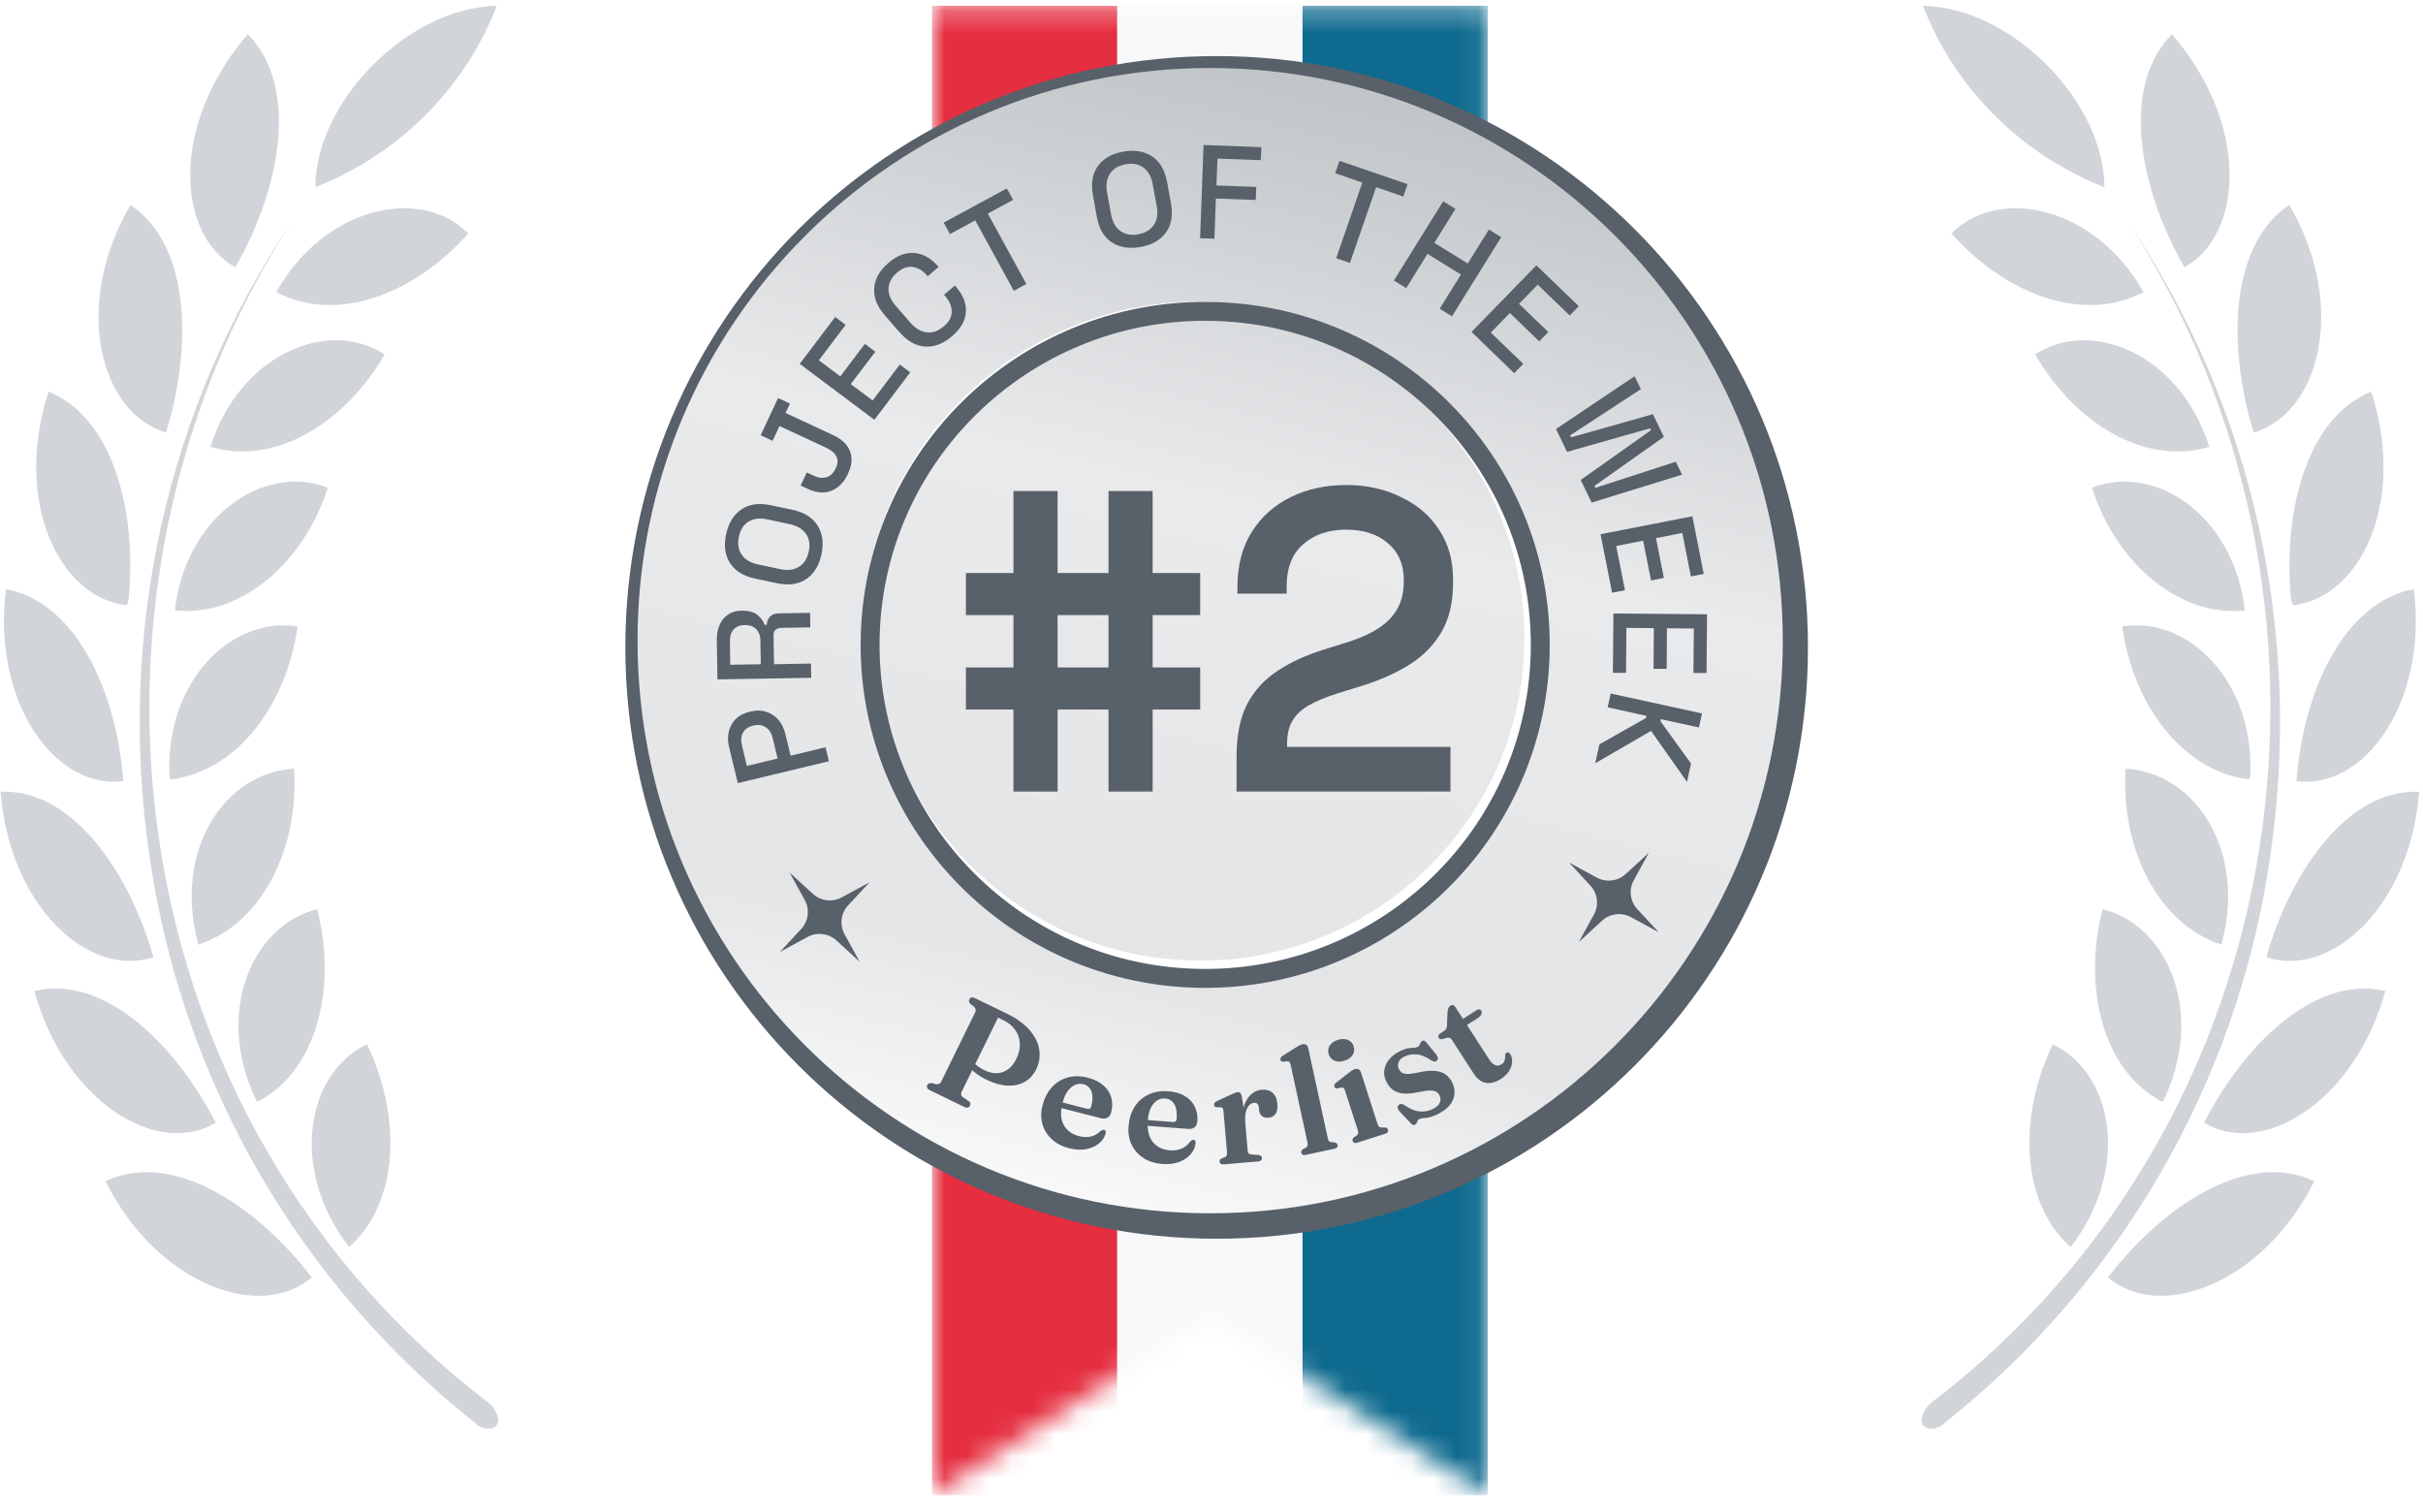
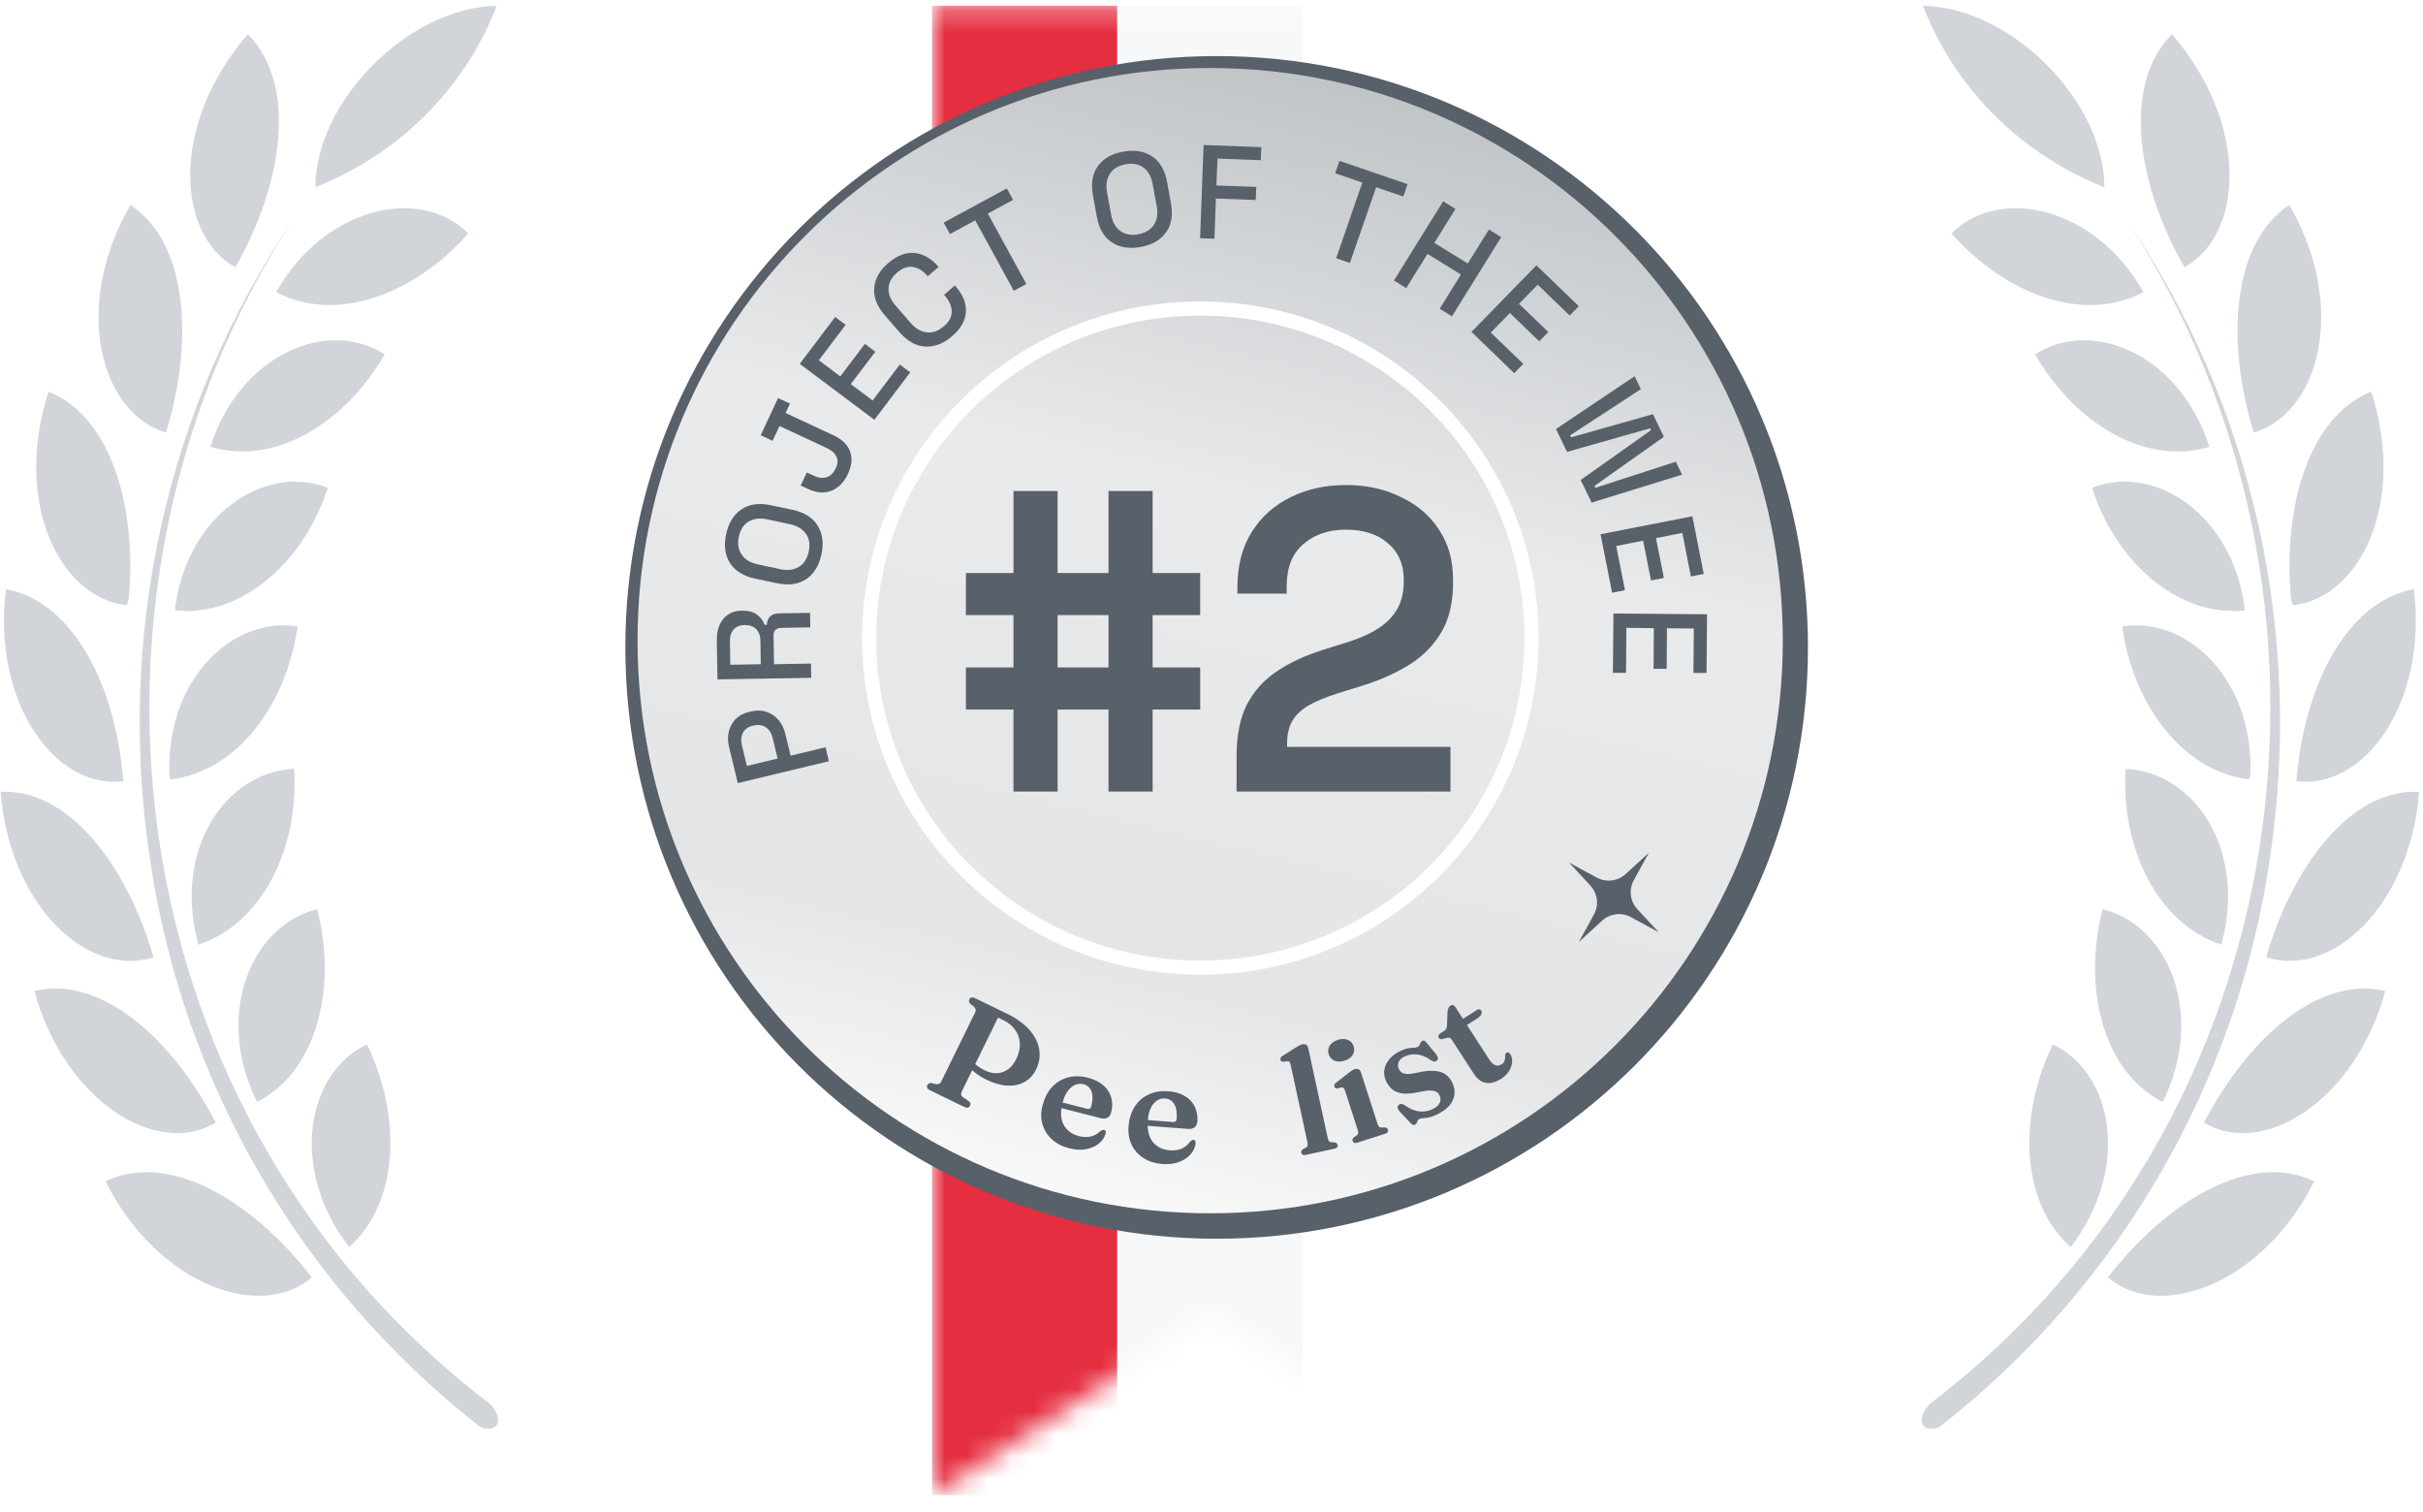
<svg xmlns="http://www.w3.org/2000/svg" width="109" height="68" viewBox="0 0 109 68" fill="none">
  <g clip-path="url(#clip0_17771_69498)">
    <path d="M13.147 9.94C2.187 26.82 5.307 50.42 22.027 63.14C22.347 63.46 22.507 63.86 22.347 64.1C22.187 64.34 21.707 64.34 21.387 64.02C13.454 57.741 8.217 48.67 6.747 38.66C5.227 28.58 7.467 18.34 13.147 9.94ZM14.027 57.46C11.707 59.46 7.067 57.78 4.747 53.14C7.547 51.78 11.307 53.94 14.027 57.46ZM16.507 46.98C18.027 50.1 18.027 54.02 15.707 56.1C12.987 52.58 13.787 48.26 16.507 46.98ZM9.707 50.5C7.067 52.1 2.907 49.54 1.547 44.58C4.507 43.86 7.707 46.66 9.707 50.5ZM14.267 40.9C15.147 44.26 14.347 48.1 11.627 49.54H11.547C9.627 45.62 11.307 41.62 14.267 40.9ZM6.907 43.06C3.947 44.02 0.427 40.74 0.027 35.62C3.067 35.46 5.707 38.9 6.907 43.06ZM13.227 34.58C13.467 38.02 11.867 41.54 8.907 42.5V42.42C7.787 38.26 10.107 34.74 13.227 34.58ZM0.267 26.5C3.307 27.06 5.227 30.9 5.547 35.14C2.507 35.54 -0.373 31.62 0.267 26.5ZM13.387 28.18C12.907 31.62 10.747 34.66 7.707 35.06L7.627 34.98C7.387 30.74 10.347 27.7 13.387 28.18ZM14.747 21.94C13.707 25.22 10.907 27.78 7.867 27.46C8.347 23.22 11.867 20.82 14.747 21.94ZM2.187 17.62C4.987 18.74 6.187 22.82 5.787 26.98L5.707 27.22H5.627C2.667 26.82 0.667 22.66 2.107 17.86L2.187 17.62ZM17.307 15.94C15.547 18.98 12.427 20.98 9.467 20.1C10.747 16.02 14.667 14.26 17.307 15.94ZM5.867 9.22C8.427 10.9 8.747 15.3 7.467 19.46C4.507 18.58 3.227 13.78 5.867 9.22ZM21.067 10.5C18.667 13.22 15.147 14.58 12.427 13.14C14.587 9.3 18.907 8.34 21.067 10.5ZM11.147 1.54C13.387 3.78 12.747 8.26 10.587 12.02C7.947 10.58 7.627 5.62 11.147 1.54ZM22.347 0.26C20.907 4.02 17.867 6.98 14.187 8.42C14.187 4.58 18.347 0.34 22.347 0.26Z" fill="#D1D5DA" />
  </g>
  <path d="M41.928 0.259L66.928 0.259V67.259L54.428 59.193L41.928 67.259L41.928 0.259Z" fill="white" />
  <mask id="mask0_17771_69498" style="mask-type:alpha" maskUnits="userSpaceOnUse" x="41" y="0" width="26" height="68">
    <path d="M41.928 0.259L66.928 0.259V67.259L54.428 59.193L41.928 67.259L41.928 0.259Z" fill="white" />
  </mask>
  <g mask="url(#mask0_17771_69498)">
    <rect x="41.928" y="0.259" width="8.333" height="67" fill="#E52E40" />
    <rect x="50.262" y="0.259" width="8.333" height="67" fill="#F6F8FA" />
-     <rect x="58.595" y="0.259" width="8.333" height="67" fill="#0E6A8E" />
  </g>
  <g filter="url(#filter0_i_17771_69498)">
    <path d="M54.428 55.419C69.119 55.419 81.028 43.51 81.028 28.819C81.028 14.128 69.119 2.219 54.428 2.219C39.737 2.219 27.828 14.128 27.828 28.819C27.828 43.51 39.737 55.419 54.428 55.419Z" fill="#586069" />
  </g>
  <g filter="url(#filter1_ii_17771_69498)">
    <path d="M54.44 54.579C68.666 54.579 80.2 43.045 80.2 28.819C80.2 14.592 68.666 3.059 54.44 3.059C40.213 3.059 28.68 14.592 28.68 28.819C28.68 43.045 40.213 54.579 54.44 54.579Z" fill="url(#paint0_linear_17771_69498)" />
  </g>
  <g filter="url(#filter2_f_17771_69498)">
    <path d="M68.894 28.814C68.833 36.999 62.115 43.589 53.887 43.528C45.658 43.467 39.039 36.78 39.1 28.595C39.161 20.409 45.878 13.82 54.107 13.88C62.336 13.941 68.954 20.628 68.894 28.814Z" stroke="white" stroke-width="0.636" />
  </g>
  <g filter="url(#filter3_i_17771_69498)">
-     <path d="M53.8 43.708C62.123 43.769 68.924 37.103 68.986 28.815C69.047 20.527 62.346 13.762 54.023 13.701C45.7 13.639 38.9 20.305 38.838 28.593C38.776 36.881 45.477 43.646 53.8 43.708Z" stroke="#586069" stroke-width="0.851" />
-   </g>
+     </g>
  <g filter="url(#filter4_i_17771_69498)">
-     <path d="M38.809 39.387L37.848 40.425C37.521 40.778 37.457 41.299 37.688 41.721L38.368 42.96L37.325 42.003C36.97 41.678 36.446 41.614 36.023 41.844L34.778 42.521L35.739 41.483C36.066 41.13 36.13 40.608 35.899 40.187L35.219 38.948L36.262 39.904C36.617 40.23 37.141 40.294 37.564 40.063L38.809 39.387Z" fill="#586069" />
-   </g>
+     </g>
  <g filter="url(#filter5_i_17771_69498)">
    <path d="M70.281 38.496L71.526 39.173C71.949 39.403 72.473 39.339 72.828 39.014L73.871 38.057L73.191 39.296C72.96 39.718 73.024 40.239 73.351 40.592L74.312 41.63L73.067 40.954C72.644 40.723 72.12 40.787 71.765 41.113L70.722 42.069L71.402 40.83C71.633 40.409 71.569 39.888 71.242 39.535L70.281 38.496Z" fill="#586069" />
  </g>
  <g filter="url(#filter6_i_17771_69498)">
    <path d="M46.307 47.801C46.182 48.056 46.008 48.244 45.783 48.367C45.56 48.491 45.303 48.545 45.011 48.531C44.719 48.516 44.408 48.428 44.079 48.269C43.861 48.163 43.673 48.043 43.515 47.91C43.357 47.777 43.231 47.637 43.137 47.488L43.309 47.242C43.357 47.324 43.415 47.402 43.481 47.476C43.548 47.55 43.624 47.618 43.71 47.679C43.795 47.74 43.888 47.795 43.989 47.844C44.174 47.934 44.355 47.976 44.533 47.973C44.713 47.967 44.879 47.912 45.031 47.807C45.183 47.701 45.31 47.544 45.412 47.337C45.53 47.097 45.584 46.864 45.574 46.639C45.566 46.416 45.497 46.213 45.368 46.03C45.242 45.847 45.061 45.698 44.826 45.584L44.594 45.471L42.954 48.814C42.933 48.857 42.927 48.9 42.935 48.943C42.944 48.984 42.972 49.023 43.019 49.057L43.26 49.219C43.308 49.252 43.336 49.286 43.345 49.322C43.356 49.356 43.349 49.396 43.327 49.442C43.307 49.483 43.276 49.509 43.233 49.521C43.191 49.532 43.138 49.522 43.075 49.491L41.523 48.737C41.462 48.708 41.422 48.673 41.405 48.633C41.388 48.593 41.39 48.552 41.41 48.51C41.447 48.435 41.515 48.405 41.613 48.419L41.797 48.464C41.855 48.472 41.902 48.468 41.939 48.452C41.978 48.437 42.009 48.408 42.03 48.365L43.571 45.223C43.592 45.18 43.596 45.138 43.584 45.098C43.574 45.059 43.548 45.019 43.506 44.979L43.357 44.863C43.285 44.794 43.268 44.722 43.305 44.647C43.326 44.604 43.357 44.577 43.399 44.568C43.441 44.557 43.493 44.566 43.554 44.596L44.996 45.296C45.43 45.507 45.768 45.752 46.009 46.03C46.251 46.306 46.397 46.598 46.445 46.905C46.496 47.211 46.45 47.509 46.307 47.801Z" fill="#586069" />
    <path d="M49.683 49.733C49.654 49.848 49.598 49.929 49.515 49.975C49.435 50.021 49.332 50.027 49.206 49.995L47.207 49.483L47.271 49.234L48.585 49.571C48.694 49.598 48.761 49.563 48.786 49.466C48.859 49.185 48.862 48.961 48.796 48.792C48.731 48.621 48.612 48.514 48.439 48.469C48.307 48.435 48.179 48.446 48.056 48.5C47.933 48.553 47.822 48.647 47.723 48.782C47.627 48.916 47.552 49.088 47.497 49.299C47.391 49.711 47.408 50.045 47.549 50.301C47.69 50.555 47.921 50.723 48.242 50.805C48.429 50.853 48.605 50.858 48.767 50.821C48.929 50.783 49.068 50.706 49.182 50.59C49.231 50.557 49.27 50.537 49.297 50.528C49.324 50.519 49.35 50.518 49.373 50.524C49.407 50.532 49.428 50.555 49.434 50.59C49.444 50.624 49.442 50.664 49.428 50.708C49.373 50.884 49.266 51.033 49.107 51.156C48.949 51.276 48.756 51.356 48.529 51.395C48.303 51.432 48.058 51.417 47.793 51.349C47.484 51.27 47.225 51.137 47.019 50.95C46.812 50.762 46.67 50.536 46.593 50.274C46.515 50.009 46.516 49.724 46.596 49.418C46.679 49.095 46.817 48.825 47.01 48.609C47.204 48.394 47.44 48.247 47.718 48.169C47.998 48.089 48.306 48.092 48.641 48.178C48.927 48.251 49.158 48.366 49.334 48.522C49.511 48.676 49.627 48.858 49.685 49.067C49.745 49.275 49.745 49.497 49.683 49.733Z" fill="#586069" />
    <path d="M53.56 50.137C53.551 50.255 53.51 50.345 53.436 50.405C53.366 50.464 53.265 50.488 53.136 50.478L51.078 50.321L51.097 50.065L52.45 50.168C52.562 50.177 52.622 50.131 52.629 50.03C52.651 49.741 52.615 49.519 52.521 49.365C52.427 49.208 52.291 49.123 52.113 49.109C51.977 49.099 51.852 49.131 51.741 49.206C51.629 49.279 51.536 49.391 51.463 49.542C51.392 49.69 51.348 49.873 51.331 50.09C51.298 50.514 51.374 50.84 51.558 51.068C51.742 51.293 51.998 51.418 52.328 51.443C52.522 51.458 52.695 51.433 52.848 51.367C53.002 51.302 53.124 51.202 53.216 51.068C53.259 51.028 53.293 51.001 53.319 50.987C53.344 50.974 53.369 50.968 53.393 50.97C53.428 50.972 53.452 50.991 53.465 51.025C53.48 51.057 53.485 51.096 53.479 51.141C53.456 51.324 53.377 51.49 53.242 51.638C53.107 51.784 52.931 51.896 52.715 51.974C52.499 52.05 52.255 52.078 51.983 52.057C51.664 52.033 51.386 51.947 51.15 51.799C50.914 51.649 50.734 51.452 50.611 51.207C50.489 50.96 50.44 50.679 50.464 50.364C50.49 50.031 50.578 49.742 50.73 49.496C50.884 49.25 51.09 49.064 51.35 48.939C51.612 48.811 51.915 48.761 52.261 48.787C52.555 48.809 52.803 48.882 53.003 49.005C53.204 49.126 53.351 49.285 53.444 49.481C53.54 49.676 53.578 49.894 53.56 50.137Z" fill="#586069" />
-     <path d="M55.597 50.25C55.569 49.931 55.592 49.66 55.663 49.438C55.737 49.214 55.843 49.042 55.981 48.922C56.119 48.801 56.272 48.733 56.441 48.718C56.652 48.7 56.82 48.747 56.945 48.857C57.069 48.965 57.141 49.131 57.16 49.354C57.176 49.549 57.148 49.699 57.076 49.804C57.003 49.907 56.901 49.964 56.772 49.975C56.64 49.986 56.536 49.96 56.459 49.896C56.385 49.832 56.343 49.737 56.332 49.613L56.322 49.492C56.316 49.424 56.295 49.375 56.259 49.345C56.226 49.312 56.175 49.299 56.107 49.305C56.028 49.312 55.955 49.35 55.887 49.419C55.822 49.486 55.773 49.587 55.74 49.719C55.708 49.852 55.7 50.019 55.717 50.22L55.597 50.25ZM55.558 49.024L55.677 49.758L55.822 51.447C55.828 51.508 55.843 51.553 55.87 51.581C55.897 51.608 55.945 51.624 56.014 51.629L56.298 51.651C56.351 51.655 56.391 51.668 56.417 51.69C56.446 51.712 56.462 51.744 56.465 51.785C56.469 51.829 56.456 51.865 56.425 51.894C56.396 51.921 56.351 51.937 56.29 51.942L54.751 52.073C54.687 52.078 54.64 52.07 54.609 52.049C54.578 52.025 54.561 51.992 54.557 51.951C54.555 51.918 54.562 51.889 54.58 51.863C54.598 51.837 54.627 51.816 54.667 51.799L54.793 51.752C54.831 51.736 54.859 51.711 54.876 51.679C54.893 51.645 54.899 51.593 54.893 51.526L54.733 49.663C54.728 49.606 54.716 49.566 54.696 49.544C54.677 49.521 54.647 49.508 54.607 49.505L54.434 49.503C54.392 49.498 54.361 49.486 54.341 49.468C54.322 49.45 54.311 49.425 54.309 49.395C54.305 49.358 54.314 49.327 54.334 49.303C54.356 49.277 54.395 49.251 54.45 49.224L55.025 48.957C55.131 48.907 55.209 48.872 55.258 48.855C55.31 48.837 55.35 48.827 55.378 48.825C55.427 48.821 55.464 48.834 55.491 48.865C55.52 48.895 55.543 48.949 55.558 49.024Z" fill="#586069" />
    <path d="M58.546 46.835L59.425 50.889C59.439 50.956 59.459 51.003 59.483 51.032C59.509 51.057 59.542 51.073 59.584 51.077L59.714 51.083C59.758 51.089 59.792 51.102 59.817 51.121C59.843 51.138 59.86 51.164 59.867 51.198C59.876 51.239 59.868 51.276 59.844 51.308C59.821 51.337 59.778 51.359 59.716 51.372L58.442 51.646C58.379 51.659 58.331 51.657 58.298 51.64C58.265 51.62 58.243 51.59 58.235 51.549C58.228 51.517 58.231 51.487 58.246 51.459C58.26 51.431 58.286 51.407 58.324 51.385L58.443 51.322C58.479 51.301 58.503 51.273 58.516 51.239C58.529 51.203 58.528 51.151 58.513 51.085L57.753 47.578C57.741 47.522 57.723 47.484 57.701 47.464C57.678 47.442 57.648 47.432 57.61 47.433L57.436 47.457C57.395 47.457 57.363 47.449 57.339 47.434C57.318 47.419 57.304 47.395 57.297 47.362C57.289 47.328 57.294 47.298 57.311 47.272C57.327 47.244 57.362 47.212 57.416 47.178L57.967 46.831C58.044 46.781 58.105 46.744 58.152 46.721C58.201 46.697 58.244 46.681 58.281 46.673C58.354 46.657 58.413 46.665 58.458 46.695C58.503 46.726 58.532 46.773 58.546 46.835Z" fill="#586069" />
    <path d="M60.915 47.928L61.663 50.248C61.684 50.312 61.708 50.358 61.735 50.384C61.763 50.407 61.798 50.419 61.84 50.419L61.97 50.412C62.014 50.414 62.05 50.424 62.076 50.441C62.104 50.455 62.123 50.479 62.134 50.512C62.147 50.552 62.143 50.589 62.121 50.623C62.101 50.655 62.061 50.681 62 50.7L60.759 51.096C60.698 51.116 60.651 51.119 60.616 51.104C60.581 51.088 60.556 51.06 60.544 51.02C60.533 50.989 60.534 50.959 60.546 50.93C60.557 50.901 60.581 50.873 60.617 50.848L60.728 50.775C60.762 50.75 60.784 50.72 60.793 50.685C60.802 50.647 60.796 50.596 60.775 50.531L60.199 48.745C60.181 48.691 60.16 48.655 60.136 48.637C60.111 48.617 60.079 48.61 60.039 48.616L59.871 48.656C59.829 48.66 59.796 48.656 59.773 48.642C59.75 48.629 59.734 48.606 59.724 48.575C59.713 48.542 59.715 48.511 59.729 48.484C59.742 48.454 59.774 48.42 59.824 48.381L60.338 47.981C60.41 47.924 60.468 47.881 60.512 47.853C60.558 47.825 60.599 47.804 60.635 47.793C60.706 47.77 60.766 47.772 60.814 47.798C60.862 47.824 60.895 47.868 60.915 47.928ZM60.178 47.41C60.01 47.464 59.861 47.464 59.73 47.411C59.601 47.356 59.514 47.258 59.469 47.118C59.424 46.978 59.438 46.85 59.512 46.734C59.587 46.616 59.709 46.53 59.877 46.476C60.047 46.422 60.197 46.421 60.328 46.474C60.458 46.525 60.545 46.62 60.59 46.76C60.635 46.9 60.621 47.03 60.546 47.151C60.471 47.269 60.348 47.356 60.178 47.41Z" fill="#586069" />
    <path d="M62.891 47.215C62.753 47.279 62.661 47.364 62.616 47.47C62.572 47.572 62.574 47.677 62.623 47.782C62.653 47.846 62.694 47.898 62.747 47.939C62.803 47.979 62.881 48.002 62.984 48.008C63.086 48.013 63.225 47.998 63.399 47.961C63.739 47.881 64.015 47.85 64.228 47.868C64.442 47.885 64.612 47.941 64.737 48.036C64.86 48.129 64.958 48.253 65.031 48.408C65.16 48.685 65.164 48.951 65.043 49.208C64.923 49.462 64.675 49.676 64.299 49.849C64.167 49.91 64.053 49.949 63.955 49.965C63.861 49.982 63.782 49.992 63.718 49.995C63.654 49.998 63.6 50.009 63.559 50.028C63.517 50.048 63.488 50.075 63.472 50.108C63.456 50.142 63.441 50.176 63.427 50.209C63.415 50.244 63.388 50.27 63.348 50.289C63.312 50.306 63.279 50.307 63.249 50.295C63.222 50.283 63.188 50.255 63.148 50.211L62.672 49.708C62.615 49.648 62.581 49.593 62.571 49.545C62.559 49.495 62.571 49.45 62.607 49.412C62.645 49.373 62.685 49.354 62.727 49.356C62.77 49.356 62.818 49.372 62.871 49.406C63.032 49.518 63.185 49.597 63.328 49.645C63.473 49.689 63.611 49.706 63.743 49.696C63.876 49.685 64.003 49.652 64.123 49.597C64.295 49.517 64.407 49.423 64.458 49.315C64.512 49.206 64.511 49.093 64.458 48.978C64.425 48.908 64.378 48.854 64.316 48.815C64.254 48.775 64.163 48.755 64.042 48.752C63.922 48.75 63.759 48.77 63.554 48.815C63.268 48.879 63.027 48.903 62.832 48.887C62.64 48.87 62.48 48.814 62.353 48.72C62.228 48.623 62.127 48.492 62.05 48.327C61.969 48.154 61.943 47.981 61.973 47.811C62.002 47.638 62.079 47.478 62.206 47.333C62.331 47.185 62.5 47.062 62.712 46.964C62.848 46.901 62.963 46.863 63.056 46.849C63.151 46.834 63.23 46.828 63.295 46.829C63.358 46.829 63.412 46.819 63.458 46.797C63.506 46.775 63.539 46.746 63.556 46.709C63.572 46.67 63.587 46.633 63.602 46.597C63.617 46.561 63.643 46.534 63.681 46.517C63.711 46.503 63.741 46.502 63.771 46.515C63.804 46.526 63.837 46.556 63.871 46.603L64.283 47.102C64.333 47.169 64.364 47.225 64.377 47.273C64.388 47.318 64.375 47.361 64.338 47.4C64.3 47.439 64.259 47.456 64.215 47.449C64.171 47.443 64.118 47.42 64.055 47.381C63.835 47.227 63.625 47.142 63.426 47.128C63.23 47.112 63.051 47.142 62.891 47.215Z" fill="#586069" />
    <path d="M64.775 46.383L64.624 46.429C64.568 46.444 64.525 46.448 64.494 46.441C64.464 46.431 64.44 46.413 64.422 46.385C64.399 46.348 64.393 46.313 64.405 46.279C64.418 46.242 64.445 46.21 64.488 46.182L64.658 46.074C64.702 46.045 64.734 46.013 64.753 45.978C64.774 45.941 64.786 45.89 64.789 45.826L64.814 45.215C64.821 45.14 64.835 45.08 64.856 45.035C64.879 44.989 64.909 44.955 64.946 44.931C64.985 44.906 65.024 44.899 65.063 44.911C65.1 44.921 65.134 44.949 65.164 44.995L66.693 47.362C66.777 47.491 66.866 47.574 66.96 47.61C67.054 47.647 67.148 47.635 67.24 47.576C67.309 47.532 67.353 47.484 67.372 47.433C67.393 47.38 67.403 47.329 67.403 47.28C67.403 47.231 67.404 47.187 67.408 47.148C67.412 47.106 67.431 47.074 67.465 47.053C67.493 47.035 67.521 47.03 67.549 47.038C67.578 47.045 67.607 47.071 67.635 47.116C67.701 47.222 67.729 47.343 67.719 47.477C67.711 47.61 67.664 47.744 67.578 47.88C67.494 48.013 67.374 48.128 67.22 48.227C66.983 48.378 66.758 48.439 66.547 48.407C66.334 48.374 66.149 48.236 65.993 47.994L65.009 46.471C64.978 46.423 64.945 46.394 64.909 46.383C64.875 46.371 64.83 46.371 64.775 46.383ZM65.376 46.005L65.198 45.729L66.121 45.138C66.166 45.109 66.206 45.096 66.242 45.099C66.277 45.101 66.305 45.118 66.327 45.151C66.359 45.201 66.362 45.258 66.335 45.322C66.308 45.386 66.24 45.453 66.13 45.523L65.376 46.005Z" fill="#586069" />
  </g>
  <g filter="url(#filter7_i_17771_69498)">
    <path d="M36.978 33.941L32.886 34.923L32.495 33.306C32.434 33.06 32.428 32.821 32.482 32.605C32.537 32.384 32.639 32.198 32.789 32.042C32.946 31.887 33.15 31.779 33.403 31.719L33.481 31.701C33.734 31.641 33.969 31.647 34.179 31.719C34.39 31.791 34.571 31.911 34.715 32.078C34.859 32.252 34.962 32.456 35.022 32.701L35.263 33.689L36.833 33.312L36.984 33.941H36.978ZM34.679 33.827L34.456 32.899C34.402 32.677 34.3 32.516 34.149 32.414C33.999 32.312 33.824 32.282 33.62 32.33L33.56 32.342C33.355 32.39 33.205 32.498 33.12 32.653C33.036 32.809 33.018 33.007 33.072 33.228L33.295 34.15L34.667 33.821L34.679 33.827Z" fill="#586069" />
  </g>
  <g filter="url(#filter8_i_17771_69498)">
    <path d="M36.184 30.186L31.971 30.258L31.941 28.497C31.941 28.24 31.977 28.006 32.068 27.809C32.152 27.611 32.284 27.455 32.447 27.342C32.615 27.228 32.814 27.168 33.049 27.168H33.115C33.38 27.168 33.59 27.222 33.753 27.348C33.915 27.473 34.029 27.623 34.096 27.803H34.192C34.192 27.647 34.246 27.527 34.336 27.431C34.427 27.336 34.565 27.288 34.74 27.288L36.136 27.264L36.148 27.917L34.842 27.941C34.734 27.941 34.649 27.971 34.583 28.03C34.517 28.084 34.487 28.18 34.493 28.3L34.517 29.576L36.178 29.546L36.19 30.192L36.184 30.186ZM33.921 29.576L33.903 28.533C33.903 28.3 33.837 28.126 33.717 28C33.596 27.875 33.434 27.815 33.229 27.815H33.181C32.976 27.815 32.814 27.887 32.7 28.012C32.585 28.138 32.525 28.324 32.531 28.557L32.549 29.599L33.921 29.576Z" fill="#586069" />
  </g>
  <g filter="url(#filter9_i_17771_69498)">
    <path d="M36.647 24.641C36.539 25.144 36.31 25.515 35.961 25.749C35.612 25.982 35.173 26.042 34.631 25.928L33.668 25.725C33.133 25.611 32.754 25.371 32.531 25.018C32.308 24.659 32.254 24.227 32.362 23.724C32.471 23.221 32.7 22.85 33.048 22.61C33.398 22.371 33.843 22.311 34.378 22.425L35.341 22.628C35.877 22.742 36.256 22.982 36.479 23.341C36.701 23.701 36.755 24.132 36.647 24.635V24.641ZM36.075 24.515C36.148 24.192 36.105 23.922 35.949 23.706C35.799 23.491 35.558 23.347 35.227 23.275L34.216 23.06C33.885 22.988 33.608 23.024 33.38 23.155C33.151 23.287 33 23.521 32.934 23.844C32.868 24.162 32.91 24.425 33.061 24.647C33.211 24.868 33.452 25.012 33.783 25.084L34.794 25.299C35.125 25.371 35.401 25.335 35.63 25.198C35.859 25.06 36.009 24.832 36.075 24.515Z" fill="#586069" />
  </g>
  <g filter="url(#filter10_i_17771_69498)">
    <path d="M37.844 21.011C37.664 21.388 37.417 21.646 37.098 21.772C36.779 21.898 36.424 21.867 36.039 21.688L35.714 21.538L35.991 20.951L36.316 21.101C36.521 21.197 36.707 21.215 36.882 21.161C37.056 21.107 37.189 20.975 37.291 20.766C37.387 20.562 37.399 20.382 37.321 20.233C37.249 20.077 37.104 19.957 36.9 19.855L34.764 18.861L34.451 19.526L33.915 19.274L34.697 17.604L35.233 17.849L35.034 18.274L37.171 19.268C37.568 19.454 37.821 19.694 37.935 19.999C38.049 20.299 38.019 20.64 37.839 21.011H37.844Z" fill="#586069" />
  </g>
  <g filter="url(#filter11_i_17771_69498)">
    <path d="M39.037 18.585L35.673 16.064L37.267 13.956L37.737 14.309L36.533 15.902L37.496 16.627L38.603 15.166L39.073 15.519L37.966 16.974L38.953 17.711L40.174 16.094L40.643 16.447L39.031 18.579L39.037 18.585Z" fill="#586069" />
  </g>
  <g filter="url(#filter12_i_17771_69498)">
    <path d="M42.526 14.819C42.135 15.155 41.732 15.31 41.316 15.286C40.901 15.262 40.51 15.041 40.149 14.627L39.505 13.885C39.144 13.472 38.987 13.058 39.024 12.639C39.06 12.226 39.276 11.849 39.667 11.519C40.053 11.19 40.438 11.046 40.829 11.076C41.22 11.112 41.575 11.31 41.894 11.675L41.918 11.705L41.431 12.124L41.395 12.082C41.208 11.867 40.997 11.741 40.763 11.705C40.528 11.669 40.287 11.753 40.047 11.963C39.806 12.172 39.679 12.406 39.667 12.669C39.656 12.933 39.764 13.196 39.992 13.454L40.654 14.214C40.877 14.472 41.118 14.616 41.389 14.646C41.653 14.675 41.906 14.586 42.153 14.376C42.394 14.172 42.514 13.951 42.508 13.711C42.508 13.472 42.411 13.25 42.231 13.034L42.165 12.957L42.652 12.537L42.706 12.603C43.025 12.969 43.17 13.346 43.146 13.735C43.122 14.124 42.917 14.484 42.532 14.813L42.526 14.819Z" fill="#586069" />
  </g>
  <g filter="url(#filter13_i_17771_69498)">
    <path d="M45.301 12.776L43.568 9.608L42.43 10.225L42.148 9.71L44.988 8.171L45.271 8.686L44.133 9.303L45.866 12.471L45.295 12.782L45.301 12.776Z" fill="#586069" />
  </g>
  <g filter="url(#filter14_i_17771_69498)">
    <path d="M51.006 10.806C50.494 10.896 50.067 10.83 49.712 10.596C49.357 10.369 49.134 9.98 49.038 9.447L48.863 8.482C48.767 7.943 48.839 7.506 49.086 7.165C49.333 6.824 49.712 6.608 50.223 6.518C50.735 6.428 51.162 6.494 51.517 6.728C51.872 6.955 52.095 7.345 52.197 7.878L52.372 8.842C52.468 9.381 52.396 9.818 52.143 10.159C51.89 10.501 51.511 10.716 51.006 10.806ZM50.903 10.231C51.228 10.171 51.463 10.034 51.607 9.806C51.752 9.584 51.794 9.309 51.734 8.979L51.547 7.967C51.487 7.638 51.349 7.392 51.138 7.237C50.927 7.081 50.657 7.027 50.326 7.087C50.007 7.147 49.772 7.285 49.628 7.512C49.483 7.734 49.435 8.009 49.495 8.345L49.682 9.357C49.742 9.686 49.88 9.932 50.097 10.087C50.314 10.243 50.578 10.297 50.903 10.237V10.231Z" fill="#586069" />
  </g>
  <g filter="url(#filter15_i_17771_69498)">
    <path d="M53.683 10.405L53.839 6.219L56.439 6.315L56.415 6.901L54.465 6.83L54.417 8.039L56.21 8.105L56.186 8.692L54.393 8.626L54.327 10.435L53.677 10.411L53.683 10.405Z" fill="#586069" />
  </g>
  <g filter="url(#filter16_i_17771_69498)">
    <path d="M59.803 11.315L60.982 7.908L59.761 7.489L59.953 6.932L63.016 7.98L62.824 8.537L61.602 8.117L60.423 11.525L59.809 11.315H59.803Z" fill="#586069" />
  </g>
  <g filter="url(#filter17_i_17771_69498)">
    <path d="M62.402 12.315L64.617 8.752L65.17 9.093L64.22 10.62L65.724 11.549L66.675 10.022L67.228 10.363L65.014 13.926L64.46 13.585L65.417 12.046L63.913 11.117L62.956 12.657L62.402 12.315Z" fill="#586069" />
  </g>
  <g filter="url(#filter18_i_17771_69498)">
    <path d="M65.881 14.638L68.811 11.632L70.719 13.47L70.31 13.89L68.872 12.5L68.029 13.363L69.347 14.632L68.938 15.051L67.62 13.776L66.759 14.656L68.222 16.064L67.812 16.483L65.887 14.62L65.881 14.638Z" fill="#586069" />
  </g>
  <g filter="url(#filter19_i_17771_69498)">
    <path d="M69.696 18.993L73.229 16.621L73.511 17.202L70.328 19.28L70.37 19.37L74.053 18.328L74.546 19.346L71.423 21.556L71.466 21.64L75.082 20.466L75.365 21.047L71.297 22.305L70.803 21.286L73.969 19.047L73.927 18.963L70.19 20.023L69.696 18.999V18.993Z" fill="#586069" />
  </g>
  <g filter="url(#filter20_i_17771_69498)">
    <path d="M71.693 23.729L75.828 22.921L76.339 25.514L75.761 25.628L75.376 23.669L74.191 23.903L74.546 25.694L73.968 25.808L73.613 24.017L72.403 24.256L72.795 26.245L72.217 26.358L71.699 23.735L71.693 23.729Z" fill="#586069" />
  </g>
  <g filter="url(#filter21_i_17771_69498)">
    <path d="M72.277 27.293L76.489 27.329L76.465 29.97H75.876L75.894 27.97L74.684 27.958L74.672 29.784H74.082L74.094 27.952L72.861 27.94L72.843 29.964H72.253L72.277 27.287V27.293Z" fill="#586069" />
  </g>
  <g filter="url(#filter22_i_17771_69498)">
-     <path d="M72.145 30.892L76.261 31.79L76.123 32.419L74.414 32.048L74.396 32.144L75.768 34.042L75.587 34.868L73.968 32.575L71.459 34.03L71.645 33.18L73.74 31.994L73.764 31.898L72.019 31.515L72.157 30.88L72.145 30.892Z" fill="#586069" />
-   </g>
+     </g>
  <g filter="url(#filter23_i_17771_69498)">
    <path d="M45.287 35.303V31.614H43.148V29.721H45.287V27.365H43.148V25.473H45.287V21.784H47.272V25.473H49.563V21.784H51.548V25.473H53.687V27.365H51.548V29.721H53.687V31.614H51.548V35.303H49.563V31.614H47.272V35.303H45.287ZM47.272 29.721H49.563V27.365H47.272V29.721Z" fill="#586069" />
    <path d="M55.324 35.303V33.739C55.324 32.786 55.477 32.007 55.782 31.402C56.101 30.784 56.553 30.282 57.138 29.895C57.723 29.496 58.436 29.168 59.276 28.91L60.498 28.524C60.994 28.357 61.414 28.157 61.758 27.925C62.102 27.694 62.369 27.41 62.56 27.076C62.751 26.728 62.846 26.323 62.846 25.859V25.782C62.846 25.087 62.611 24.539 62.14 24.14C61.669 23.728 61.039 23.522 60.25 23.522C59.461 23.522 58.818 23.741 58.322 24.179C57.825 24.604 57.577 25.235 57.577 26.071V26.4H55.362V26.11C55.362 25.131 55.579 24.301 56.012 23.619C56.444 22.936 57.03 22.415 57.768 22.054C58.506 21.694 59.333 21.514 60.25 21.514C61.166 21.514 61.987 21.694 62.712 22.054C63.451 22.402 64.023 22.891 64.431 23.522C64.851 24.153 65.061 24.893 65.061 25.743V25.936C65.061 26.799 64.889 27.526 64.545 28.119C64.201 28.711 63.724 29.2 63.113 29.586C62.515 29.96 61.834 30.269 61.071 30.513L59.887 30.88C59.314 31.061 58.856 31.254 58.512 31.46C58.181 31.666 57.946 31.904 57.806 32.174C57.666 32.432 57.596 32.76 57.596 33.159V33.294H64.946V35.303H55.324Z" fill="#586069" />
  </g>
  <g clip-path="url(#clip1_17771_69498)">
    <path d="M95.707 9.94C106.667 26.82 103.547 50.42 86.827 63.14C86.507 63.46 86.347 63.86 86.507 64.1C86.667 64.34 87.147 64.34 87.467 64.02C95.401 57.741 100.637 48.67 102.107 38.66C103.627 28.58 101.387 18.34 95.707 9.94ZM94.827 57.46C97.147 59.46 101.787 57.78 104.107 53.14C101.307 51.78 97.547 53.94 94.827 57.46ZM92.347 46.98C90.827 50.1 90.827 54.02 93.147 56.1C95.867 52.58 95.067 48.26 92.347 46.98ZM99.147 50.5C101.787 52.1 105.947 49.54 107.307 44.58C104.347 43.86 101.147 46.66 99.147 50.5ZM94.587 40.9C93.707 44.26 94.507 48.1 97.227 49.54H97.307C99.227 45.62 97.547 41.62 94.587 40.9ZM101.947 43.06C104.907 44.02 108.427 40.74 108.827 35.62C105.787 35.46 103.147 38.9 101.947 43.06ZM95.627 34.58C95.387 38.02 96.987 41.54 99.947 42.5V42.42C101.067 38.26 98.747 34.74 95.627 34.58ZM108.587 26.5C105.547 27.06 103.627 30.9 103.307 35.14C106.347 35.54 109.227 31.62 108.587 26.5ZM95.467 28.18C95.947 31.62 98.107 34.66 101.147 35.06L101.227 34.98C101.467 30.74 98.507 27.7 95.467 28.18ZM94.107 21.94C95.147 25.22 97.947 27.78 100.987 27.46C100.507 23.22 96.987 20.82 94.107 21.94ZM106.667 17.62C103.867 18.74 102.667 22.82 103.067 26.98L103.147 27.22H103.227C106.187 26.82 108.187 22.66 106.747 17.86L106.667 17.62ZM91.547 15.94C93.307 18.98 96.427 20.98 99.387 20.1C98.107 16.02 94.187 14.26 91.547 15.94ZM102.987 9.22C100.427 10.9 100.107 15.3 101.387 19.46C104.347 18.58 105.627 13.78 102.987 9.22ZM87.787 10.5C90.187 13.22 93.707 14.58 96.427 13.14C94.267 9.3 89.947 8.34 87.787 10.5ZM97.707 1.54C95.467 3.78 96.107 8.26 98.267 12.02C100.907 10.58 101.227 5.62 97.707 1.54ZM86.507 0.26C87.947 4.02 90.987 6.98 94.667 8.42C94.667 4.58 90.507 0.34 86.507 0.26Z" fill="#D1D5DA" />
  </g>
  <defs>
    <filter id="filter0_i_17771_69498" x="27.828" y="2.219" width="53.505" height="53.505" filterUnits="userSpaceOnUse" color-interpolation-filters="sRGB">
      <feFlood flood-opacity="0" result="BackgroundImageFix" />
      <feBlend mode="normal" in="SourceGraphic" in2="BackgroundImageFix" result="shape" />
      <feColorMatrix in="SourceAlpha" type="matrix" values="0 0 0 0 0 0 0 0 0 0 0 0 0 0 0 0 0 0 127 0" result="hardAlpha" />
      <feOffset dx="0.304" dy="0.304" />
      <feGaussianBlur stdDeviation="0.304" />
      <feComposite in2="hardAlpha" operator="arithmetic" k2="-1" k3="1" />
      <feColorMatrix type="matrix" values="0 0 0 0 0 0 0 0 0 0 0 0 0 0 0 0 0 0 0.2 0" />
      <feBlend mode="normal" in2="shape" result="effect1_innerShadow_17771_69498" />
    </filter>
    <filter id="filter1_ii_17771_69498" x="27.462" y="1.233" width="53.954" height="55.172" filterUnits="userSpaceOnUse" color-interpolation-filters="sRGB">
      <feFlood flood-opacity="0" result="BackgroundImageFix" />
      <feBlend mode="normal" in="SourceGraphic" in2="BackgroundImageFix" result="shape" />
      <feColorMatrix in="SourceAlpha" type="matrix" values="0 0 0 0 0 0 0 0 0 0 0 0 0 0 0 0 0 0 127 0" result="hardAlpha" />
      <feOffset dx="1.217" dy="-1.826" />
      <feGaussianBlur stdDeviation="1.217" />
      <feComposite in2="hardAlpha" operator="arithmetic" k2="-1" k3="1" />
      <feColorMatrix type="matrix" values="0 0 0 0 1 0 0 0 0 1 0 0 0 0 1 0 0 0 0.55 0" />
      <feBlend mode="normal" in2="shape" result="effect1_innerShadow_17771_69498" />
      <feColorMatrix in="SourceAlpha" type="matrix" values="0 0 0 0 0 0 0 0 0 0 0 0 0 0 0 0 0 0 127 0" result="hardAlpha" />
      <feOffset dx="-1.217" dy="1.826" />
      <feGaussianBlur stdDeviation="1.217" />
      <feComposite in2="hardAlpha" operator="arithmetic" k2="-1" k3="1" />
      <feColorMatrix type="matrix" values="0 0 0 0 1 0 0 0 0 1 0 0 0 0 1 0 0 0 0.55 0" />
      <feBlend mode="normal" in2="effect1_innerShadow_17771_69498" result="effect2_innerShadow_17771_69498" />
    </filter>
    <filter id="filter2_f_17771_69498" x="35.83" y="10.61" width="36.333" height="36.188" filterUnits="userSpaceOnUse" color-interpolation-filters="sRGB">
      <feFlood flood-opacity="0" result="BackgroundImageFix" />
      <feBlend mode="normal" in="SourceGraphic" in2="BackgroundImageFix" result="shape" />
      <feGaussianBlur stdDeviation="1.476" result="effect1_foregroundBlur_17771_69498" />
    </filter>
    <filter id="filter3_i_17771_69498" x="38.412" y="13.274" width="31.303" height="31.164" filterUnits="userSpaceOnUse" color-interpolation-filters="sRGB">
      <feFlood flood-opacity="0" result="BackgroundImageFix" />
      <feBlend mode="normal" in="SourceGraphic" in2="BackgroundImageFix" result="shape" />
      <feColorMatrix in="SourceAlpha" type="matrix" values="0 0 0 0 0 0 0 0 0 0 0 0 0 0 0 0 0 0 127 0" result="hardAlpha" />
      <feOffset dx="0.304" dy="0.304" />
      <feGaussianBlur stdDeviation="0.304" />
      <feComposite in2="hardAlpha" operator="arithmetic" k2="-1" k3="1" />
      <feColorMatrix type="matrix" values="0 0 0 0 0 0 0 0 0 0 0 0 0 0 0 0 0 0 0.2 0" />
      <feBlend mode="normal" in2="shape" result="effect1_innerShadow_17771_69498" />
    </filter>
    <filter id="filter4_i_17771_69498" x="34.778" y="38.948" width="4.335" height="4.316" filterUnits="userSpaceOnUse" color-interpolation-filters="sRGB">
      <feFlood flood-opacity="0" result="BackgroundImageFix" />
      <feBlend mode="normal" in="SourceGraphic" in2="BackgroundImageFix" result="shape" />
      <feColorMatrix in="SourceAlpha" type="matrix" values="0 0 0 0 0 0 0 0 0 0 0 0 0 0 0 0 0 0 127 0" result="hardAlpha" />
      <feOffset dx="0.304" dy="0.304" />
      <feGaussianBlur stdDeviation="0.304" />
      <feComposite in2="hardAlpha" operator="arithmetic" k2="-1" k3="1" />
      <feColorMatrix type="matrix" values="0 0 0 0 0 0 0 0 0 0 0 0 0 0 0 0 0 0 0.2 0" />
      <feBlend mode="normal" in2="shape" result="effect1_innerShadow_17771_69498" />
    </filter>
    <filter id="filter5_i_17771_69498" x="70.28" y="38.058" width="4.336" height="4.316" filterUnits="userSpaceOnUse" color-interpolation-filters="sRGB">
      <feFlood flood-opacity="0" result="BackgroundImageFix" />
      <feBlend mode="normal" in="SourceGraphic" in2="BackgroundImageFix" result="shape" />
      <feColorMatrix in="SourceAlpha" type="matrix" values="0 0 0 0 0 0 0 0 0 0 0 0 0 0 0 0 0 0 127 0" result="hardAlpha" />
      <feOffset dx="0.304" dy="0.304" />
      <feGaussianBlur stdDeviation="0.304" />
      <feComposite in2="hardAlpha" operator="arithmetic" k2="-1" k3="1" />
      <feColorMatrix type="matrix" values="0 0 0 0 0 0 0 0 0 0 0 0 0 0 0 0 0 0 0.2 0" />
      <feBlend mode="normal" in2="shape" result="effect1_innerShadow_17771_69498" />
    </filter>
    <filter id="filter6_i_17771_69498" x="41.394" y="44.563" width="26.631" height="7.815" filterUnits="userSpaceOnUse" color-interpolation-filters="sRGB">
      <feFlood flood-opacity="0" result="BackgroundImageFix" />
      <feBlend mode="normal" in="SourceGraphic" in2="BackgroundImageFix" result="shape" />
      <feColorMatrix in="SourceAlpha" type="matrix" values="0 0 0 0 0 0 0 0 0 0 0 0 0 0 0 0 0 0 127 0" result="hardAlpha" />
      <feOffset dx="0.304" dy="0.304" />
      <feGaussianBlur stdDeviation="0.304" />
      <feComposite in2="hardAlpha" operator="arithmetic" k2="-1" k3="1" />
      <feColorMatrix type="matrix" values="0 0 0 0 0 0 0 0 0 0 0 0 0 0 0 0 0 0 0.2 0" />
      <feBlend mode="normal" in2="shape" result="effect1_innerShadow_17771_69498" />
    </filter>
    <filter id="filter7_i_17771_69498" x="32.445" y="31.66" width="4.842" height="3.567" filterUnits="userSpaceOnUse" color-interpolation-filters="sRGB">
      <feFlood flood-opacity="0" result="BackgroundImageFix" />
      <feBlend mode="normal" in="SourceGraphic" in2="BackgroundImageFix" result="shape" />
      <feColorMatrix in="SourceAlpha" type="matrix" values="0 0 0 0 0 0 0 0 0 0 0 0 0 0 0 0 0 0 127 0" result="hardAlpha" />
      <feOffset dx="0.304" dy="0.304" />
      <feGaussianBlur stdDeviation="0.304" />
      <feComposite in2="hardAlpha" operator="arithmetic" k2="-1" k3="1" />
      <feColorMatrix type="matrix" values="0 0 0 0 0 0 0 0 0 0 0 0 0 0 0 0 0 0 0.2 0" />
      <feBlend mode="normal" in2="shape" result="effect1_innerShadow_17771_69498" />
    </filter>
    <filter id="filter8_i_17771_69498" x="31.941" y="27.168" width="4.552" height="3.394" filterUnits="userSpaceOnUse" color-interpolation-filters="sRGB">
      <feFlood flood-opacity="0" result="BackgroundImageFix" />
      <feBlend mode="normal" in="SourceGraphic" in2="BackgroundImageFix" result="shape" />
      <feColorMatrix in="SourceAlpha" type="matrix" values="0 0 0 0 0 0 0 0 0 0 0 0 0 0 0 0 0 0 127 0" result="hardAlpha" />
      <feOffset dx="0.304" dy="0.304" />
      <feGaussianBlur stdDeviation="0.304" />
      <feComposite in2="hardAlpha" operator="arithmetic" k2="-1" k3="1" />
      <feColorMatrix type="matrix" values="0 0 0 0 0 0 0 0 0 0 0 0 0 0 0 0 0 0 0.2 0" />
      <feBlend mode="normal" in2="shape" result="effect1_innerShadow_17771_69498" />
    </filter>
    <filter id="filter9_i_17771_69498" x="32.309" y="22.369" width="4.697" height="3.92" filterUnits="userSpaceOnUse" color-interpolation-filters="sRGB">
      <feFlood flood-opacity="0" result="BackgroundImageFix" />
      <feBlend mode="normal" in="SourceGraphic" in2="BackgroundImageFix" result="shape" />
      <feColorMatrix in="SourceAlpha" type="matrix" values="0 0 0 0 0 0 0 0 0 0 0 0 0 0 0 0 0 0 127 0" result="hardAlpha" />
      <feOffset dx="0.304" dy="0.304" />
      <feGaussianBlur stdDeviation="0.304" />
      <feComposite in2="hardAlpha" operator="arithmetic" k2="-1" k3="1" />
      <feColorMatrix type="matrix" values="0 0 0 0 0 0 0 0 0 0 0 0 0 0 0 0 0 0 0.2 0" />
      <feBlend mode="normal" in2="shape" result="effect1_innerShadow_17771_69498" />
    </filter>
    <filter id="filter10_i_17771_69498" x="33.915" y="17.604" width="4.391" height="4.549" filterUnits="userSpaceOnUse" color-interpolation-filters="sRGB">
      <feFlood flood-opacity="0" result="BackgroundImageFix" />
      <feBlend mode="normal" in="SourceGraphic" in2="BackgroundImageFix" result="shape" />
      <feColorMatrix in="SourceAlpha" type="matrix" values="0 0 0 0 0 0 0 0 0 0 0 0 0 0 0 0 0 0 127 0" result="hardAlpha" />
      <feOffset dx="0.304" dy="0.304" />
      <feGaussianBlur stdDeviation="0.304" />
      <feComposite in2="hardAlpha" operator="arithmetic" k2="-1" k3="1" />
      <feColorMatrix type="matrix" values="0 0 0 0 0 0 0 0 0 0 0 0 0 0 0 0 0 0 0.2 0" />
      <feBlend mode="normal" in2="shape" result="effect1_innerShadow_17771_69498" />
    </filter>
    <filter id="filter11_i_17771_69498" x="35.673" y="13.956" width="5.275" height="4.933" filterUnits="userSpaceOnUse" color-interpolation-filters="sRGB">
      <feFlood flood-opacity="0" result="BackgroundImageFix" />
      <feBlend mode="normal" in="SourceGraphic" in2="BackgroundImageFix" result="shape" />
      <feColorMatrix in="SourceAlpha" type="matrix" values="0 0 0 0 0 0 0 0 0 0 0 0 0 0 0 0 0 0 127 0" result="hardAlpha" />
      <feOffset dx="0.304" dy="0.304" />
      <feGaussianBlur stdDeviation="0.304" />
      <feComposite in2="hardAlpha" operator="arithmetic" k2="-1" k3="1" />
      <feColorMatrix type="matrix" values="0 0 0 0 0 0 0 0 0 0 0 0 0 0 0 0 0 0 0.2 0" />
      <feBlend mode="normal" in2="shape" result="effect1_innerShadow_17771_69498" />
    </filter>
    <filter id="filter12_i_17771_69498" x="39.019" y="11.072" width="4.434" height="4.521" filterUnits="userSpaceOnUse" color-interpolation-filters="sRGB">
      <feFlood flood-opacity="0" result="BackgroundImageFix" />
      <feBlend mode="normal" in="SourceGraphic" in2="BackgroundImageFix" result="shape" />
      <feColorMatrix in="SourceAlpha" type="matrix" values="0 0 0 0 0 0 0 0 0 0 0 0 0 0 0 0 0 0 127 0" result="hardAlpha" />
      <feOffset dx="0.304" dy="0.304" />
      <feGaussianBlur stdDeviation="0.304" />
      <feComposite in2="hardAlpha" operator="arithmetic" k2="-1" k3="1" />
      <feColorMatrix type="matrix" values="0 0 0 0 0 0 0 0 0 0 0 0 0 0 0 0 0 0 0.2 0" />
      <feBlend mode="normal" in2="shape" result="effect1_innerShadow_17771_69498" />
    </filter>
    <filter id="filter13_i_17771_69498" x="42.148" y="8.171" width="4.023" height="4.916" filterUnits="userSpaceOnUse" color-interpolation-filters="sRGB">
      <feFlood flood-opacity="0" result="BackgroundImageFix" />
      <feBlend mode="normal" in="SourceGraphic" in2="BackgroundImageFix" result="shape" />
      <feColorMatrix in="SourceAlpha" type="matrix" values="0 0 0 0 0 0 0 0 0 0 0 0 0 0 0 0 0 0 127 0" result="hardAlpha" />
      <feOffset dx="0.304" dy="0.304" />
      <feGaussianBlur stdDeviation="0.304" />
      <feComposite in2="hardAlpha" operator="arithmetic" k2="-1" k3="1" />
      <feColorMatrix type="matrix" values="0 0 0 0 0 0 0 0 0 0 0 0 0 0 0 0 0 0 0.2 0" />
      <feBlend mode="normal" in2="shape" result="effect1_innerShadow_17771_69498" />
    </filter>
    <filter id="filter14_i_17771_69498" x="48.822" y="6.479" width="3.895" height="4.67" filterUnits="userSpaceOnUse" color-interpolation-filters="sRGB">
      <feFlood flood-opacity="0" result="BackgroundImageFix" />
      <feBlend mode="normal" in="SourceGraphic" in2="BackgroundImageFix" result="shape" />
      <feColorMatrix in="SourceAlpha" type="matrix" values="0 0 0 0 0 0 0 0 0 0 0 0 0 0 0 0 0 0 127 0" result="hardAlpha" />
      <feOffset dx="0.304" dy="0.304" />
      <feGaussianBlur stdDeviation="0.304" />
      <feComposite in2="hardAlpha" operator="arithmetic" k2="-1" k3="1" />
      <feColorMatrix type="matrix" values="0 0 0 0 0 0 0 0 0 0 0 0 0 0 0 0 0 0 0.2 0" />
      <feBlend mode="normal" in2="shape" result="effect1_innerShadow_17771_69498" />
    </filter>
    <filter id="filter15_i_17771_69498" x="53.677" y="6.219" width="3.066" height="4.52" filterUnits="userSpaceOnUse" color-interpolation-filters="sRGB">
      <feFlood flood-opacity="0" result="BackgroundImageFix" />
      <feBlend mode="normal" in="SourceGraphic" in2="BackgroundImageFix" result="shape" />
      <feColorMatrix in="SourceAlpha" type="matrix" values="0 0 0 0 0 0 0 0 0 0 0 0 0 0 0 0 0 0 127 0" result="hardAlpha" />
      <feOffset dx="0.304" dy="0.304" />
      <feGaussianBlur stdDeviation="0.304" />
      <feComposite in2="hardAlpha" operator="arithmetic" k2="-1" k3="1" />
      <feColorMatrix type="matrix" values="0 0 0 0 0 0 0 0 0 0 0 0 0 0 0 0 0 0 0.2 0" />
      <feBlend mode="normal" in2="shape" result="effect1_innerShadow_17771_69498" />
    </filter>
    <filter id="filter16_i_17771_69498" x="59.761" y="6.932" width="3.56" height="4.898" filterUnits="userSpaceOnUse" color-interpolation-filters="sRGB">
      <feFlood flood-opacity="0" result="BackgroundImageFix" />
      <feBlend mode="normal" in="SourceGraphic" in2="BackgroundImageFix" result="shape" />
      <feColorMatrix in="SourceAlpha" type="matrix" values="0 0 0 0 0 0 0 0 0 0 0 0 0 0 0 0 0 0 127 0" result="hardAlpha" />
      <feOffset dx="0.304" dy="0.304" />
      <feGaussianBlur stdDeviation="0.304" />
      <feComposite in2="hardAlpha" operator="arithmetic" k2="-1" k3="1" />
      <feColorMatrix type="matrix" values="0 0 0 0 0 0 0 0 0 0 0 0 0 0 0 0 0 0 0.2 0" />
      <feBlend mode="normal" in2="shape" result="effect1_innerShadow_17771_69498" />
    </filter>
    <filter id="filter17_i_17771_69498" x="62.402" y="8.752" width="5.131" height="5.479" filterUnits="userSpaceOnUse" color-interpolation-filters="sRGB">
      <feFlood flood-opacity="0" result="BackgroundImageFix" />
      <feBlend mode="normal" in="SourceGraphic" in2="BackgroundImageFix" result="shape" />
      <feColorMatrix in="SourceAlpha" type="matrix" values="0 0 0 0 0 0 0 0 0 0 0 0 0 0 0 0 0 0 127 0" result="hardAlpha" />
      <feOffset dx="0.304" dy="0.304" />
      <feGaussianBlur stdDeviation="0.304" />
      <feComposite in2="hardAlpha" operator="arithmetic" k2="-1" k3="1" />
      <feColorMatrix type="matrix" values="0 0 0 0 0 0 0 0 0 0 0 0 0 0 0 0 0 0 0.2 0" />
      <feBlend mode="normal" in2="shape" result="effect1_innerShadow_17771_69498" />
    </filter>
    <filter id="filter18_i_17771_69498" x="65.881" y="11.632" width="5.142" height="5.155" filterUnits="userSpaceOnUse" color-interpolation-filters="sRGB">
      <feFlood flood-opacity="0" result="BackgroundImageFix" />
      <feBlend mode="normal" in="SourceGraphic" in2="BackgroundImageFix" result="shape" />
      <feColorMatrix in="SourceAlpha" type="matrix" values="0 0 0 0 0 0 0 0 0 0 0 0 0 0 0 0 0 0 127 0" result="hardAlpha" />
      <feOffset dx="0.304" dy="0.304" />
      <feGaussianBlur stdDeviation="0.304" />
      <feComposite in2="hardAlpha" operator="arithmetic" k2="-1" k3="1" />
      <feColorMatrix type="matrix" values="0 0 0 0 0 0 0 0 0 0 0 0 0 0 0 0 0 0 0.2 0" />
      <feBlend mode="normal" in2="shape" result="effect1_innerShadow_17771_69498" />
    </filter>
    <filter id="filter19_i_17771_69498" x="69.696" y="16.621" width="5.973" height="5.988" filterUnits="userSpaceOnUse" color-interpolation-filters="sRGB">
      <feFlood flood-opacity="0" result="BackgroundImageFix" />
      <feBlend mode="normal" in="SourceGraphic" in2="BackgroundImageFix" result="shape" />
      <feColorMatrix in="SourceAlpha" type="matrix" values="0 0 0 0 0 0 0 0 0 0 0 0 0 0 0 0 0 0 127 0" result="hardAlpha" />
      <feOffset dx="0.304" dy="0.304" />
      <feGaussianBlur stdDeviation="0.304" />
      <feComposite in2="hardAlpha" operator="arithmetic" k2="-1" k3="1" />
      <feColorMatrix type="matrix" values="0 0 0 0 0 0 0 0 0 0 0 0 0 0 0 0 0 0 0.2 0" />
      <feBlend mode="normal" in2="shape" result="effect1_innerShadow_17771_69498" />
    </filter>
    <filter id="filter20_i_17771_69498" x="71.693" y="22.921" width="4.95" height="3.742" filterUnits="userSpaceOnUse" color-interpolation-filters="sRGB">
      <feFlood flood-opacity="0" result="BackgroundImageFix" />
      <feBlend mode="normal" in="SourceGraphic" in2="BackgroundImageFix" result="shape" />
      <feColorMatrix in="SourceAlpha" type="matrix" values="0 0 0 0 0 0 0 0 0 0 0 0 0 0 0 0 0 0 127 0" result="hardAlpha" />
      <feOffset dx="0.304" dy="0.304" />
      <feGaussianBlur stdDeviation="0.304" />
      <feComposite in2="hardAlpha" operator="arithmetic" k2="-1" k3="1" />
      <feColorMatrix type="matrix" values="0 0 0 0 0 0 0 0 0 0 0 0 0 0 0 0 0 0 0.2 0" />
      <feBlend mode="normal" in2="shape" result="effect1_innerShadow_17771_69498" />
    </filter>
    <filter id="filter21_i_17771_69498" x="72.253" y="27.287" width="4.541" height="2.987" filterUnits="userSpaceOnUse" color-interpolation-filters="sRGB">
      <feFlood flood-opacity="0" result="BackgroundImageFix" />
      <feBlend mode="normal" in="SourceGraphic" in2="BackgroundImageFix" result="shape" />
      <feColorMatrix in="SourceAlpha" type="matrix" values="0 0 0 0 0 0 0 0 0 0 0 0 0 0 0 0 0 0 127 0" result="hardAlpha" />
      <feOffset dx="0.304" dy="0.304" />
      <feGaussianBlur stdDeviation="0.304" />
      <feComposite in2="hardAlpha" operator="arithmetic" k2="-1" k3="1" />
      <feColorMatrix type="matrix" values="0 0 0 0 0 0 0 0 0 0 0 0 0 0 0 0 0 0 0.2 0" />
      <feBlend mode="normal" in2="shape" result="effect1_innerShadow_17771_69498" />
    </filter>
    <filter id="filter22_i_17771_69498" x="71.459" y="30.88" width="5.106" height="4.293" filterUnits="userSpaceOnUse" color-interpolation-filters="sRGB">
      <feFlood flood-opacity="0" result="BackgroundImageFix" />
      <feBlend mode="normal" in="SourceGraphic" in2="BackgroundImageFix" result="shape" />
      <feColorMatrix in="SourceAlpha" type="matrix" values="0 0 0 0 0 0 0 0 0 0 0 0 0 0 0 0 0 0 127 0" result="hardAlpha" />
      <feOffset dx="0.304" dy="0.304" />
      <feGaussianBlur stdDeviation="0.304" />
      <feComposite in2="hardAlpha" operator="arithmetic" k2="-1" k3="1" />
      <feColorMatrix type="matrix" values="0 0 0 0 0 0 0 0 0 0 0 0 0 0 0 0 0 0 0.2 0" />
      <feBlend mode="normal" in2="shape" result="effect1_innerShadow_17771_69498" />
    </filter>
    <filter id="filter23_i_17771_69498" x="43.148" y="21.514" width="22.216" height="14.093" filterUnits="userSpaceOnUse" color-interpolation-filters="sRGB">
      <feFlood flood-opacity="0" result="BackgroundImageFix" />
      <feBlend mode="normal" in="SourceGraphic" in2="BackgroundImageFix" result="shape" />
      <feColorMatrix in="SourceAlpha" type="matrix" values="0 0 0 0 0 0 0 0 0 0 0 0 0 0 0 0 0 0 127 0" result="hardAlpha" />
      <feOffset dx="0.304" dy="0.304" />
      <feGaussianBlur stdDeviation="0.304" />
      <feComposite in2="hardAlpha" operator="arithmetic" k2="-1" k3="1" />
      <feColorMatrix type="matrix" values="0 0 0 0 0 0 0 0 0 0 0 0 0 0 0 0 0 0 0.2 0" />
      <feBlend mode="normal" in2="shape" result="effect1_innerShadow_17771_69498" />
    </filter>
    <linearGradient id="paint0_linear_17771_69498" x1="37.441" y1="-5.232" x2="21.278" y2="61.794" gradientUnits="userSpaceOnUse">
      <stop stop-color="#FEDE6D" />
      <stop offset="0" stop-color="#B9BEC1" />
      <stop offset="0.33" stop-color="#E9EAEC" />
      <stop offset="0.642" stop-color="#E4E5E7" />
      <stop offset="0.846" stop-color="white" />
    </linearGradient>
    <clipPath id="clip0_17771_69498">
      <rect width="22.4" height="64" fill="white" transform="translate(0.027 0.26)" />
    </clipPath>
    <clipPath id="clip1_17771_69498">
      <rect width="22.4" height="64" fill="white" transform="matrix(-1 0 0 1 108.827 0.26)" />
    </clipPath>
  </defs>
</svg>